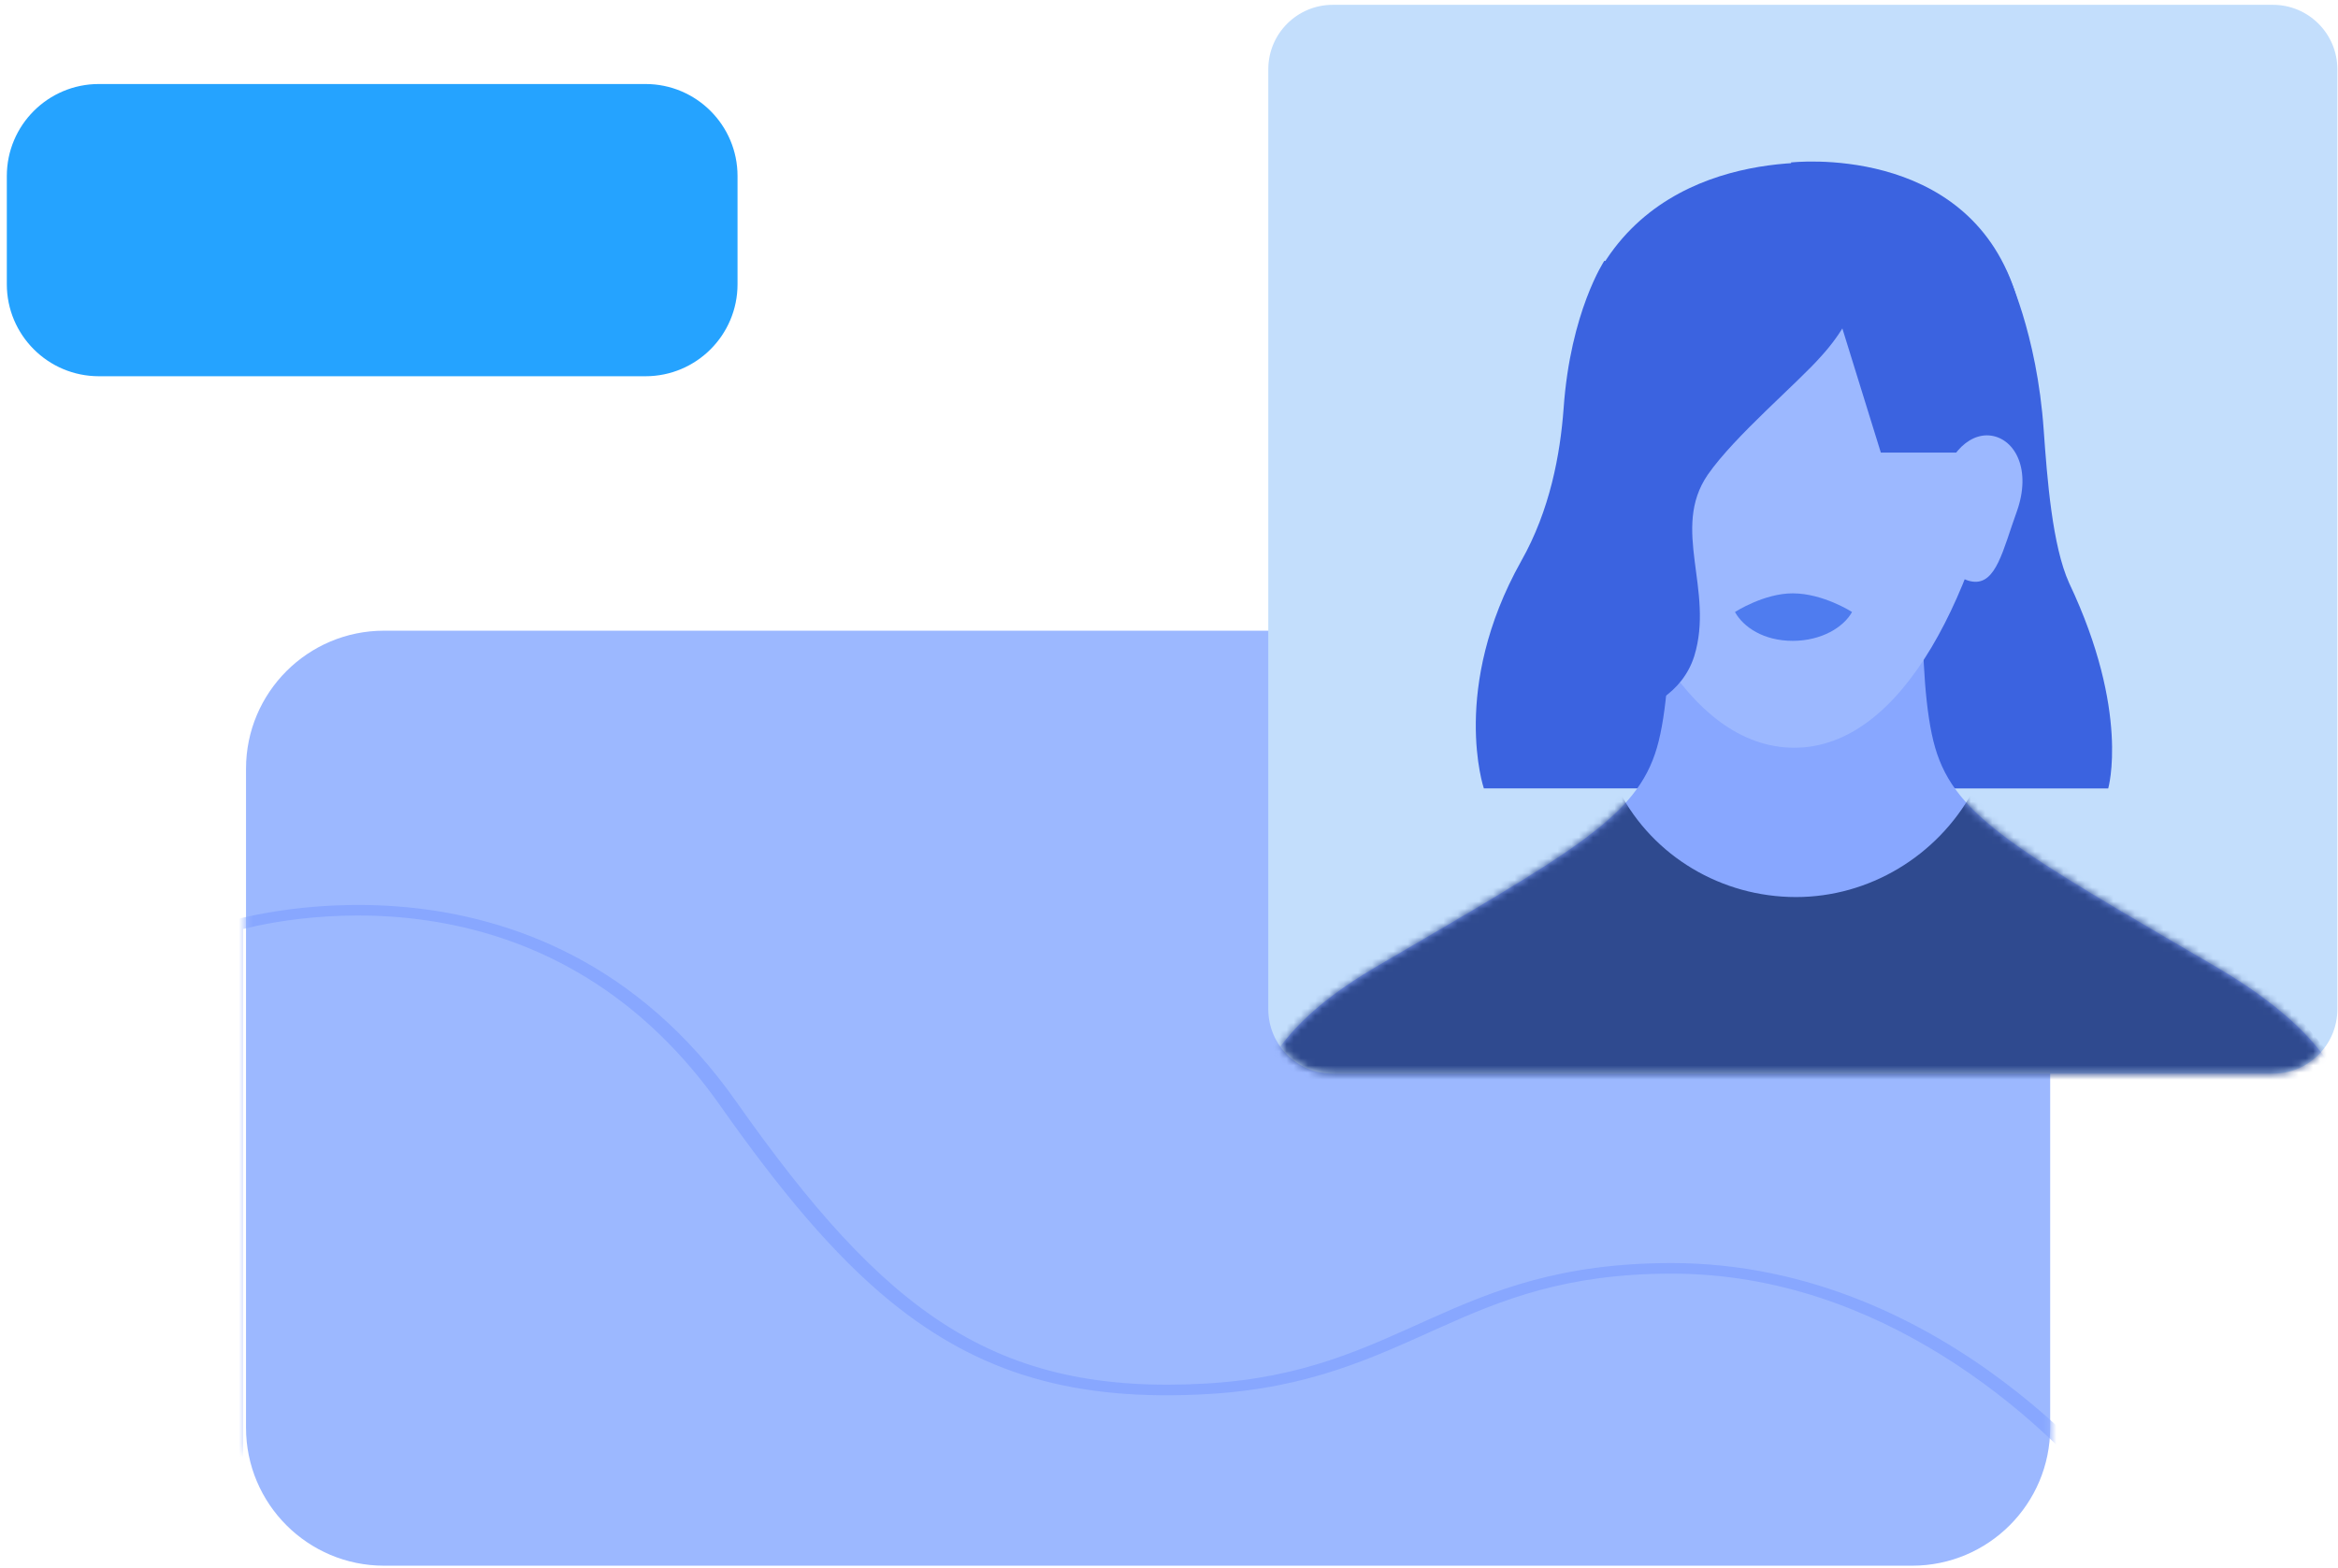
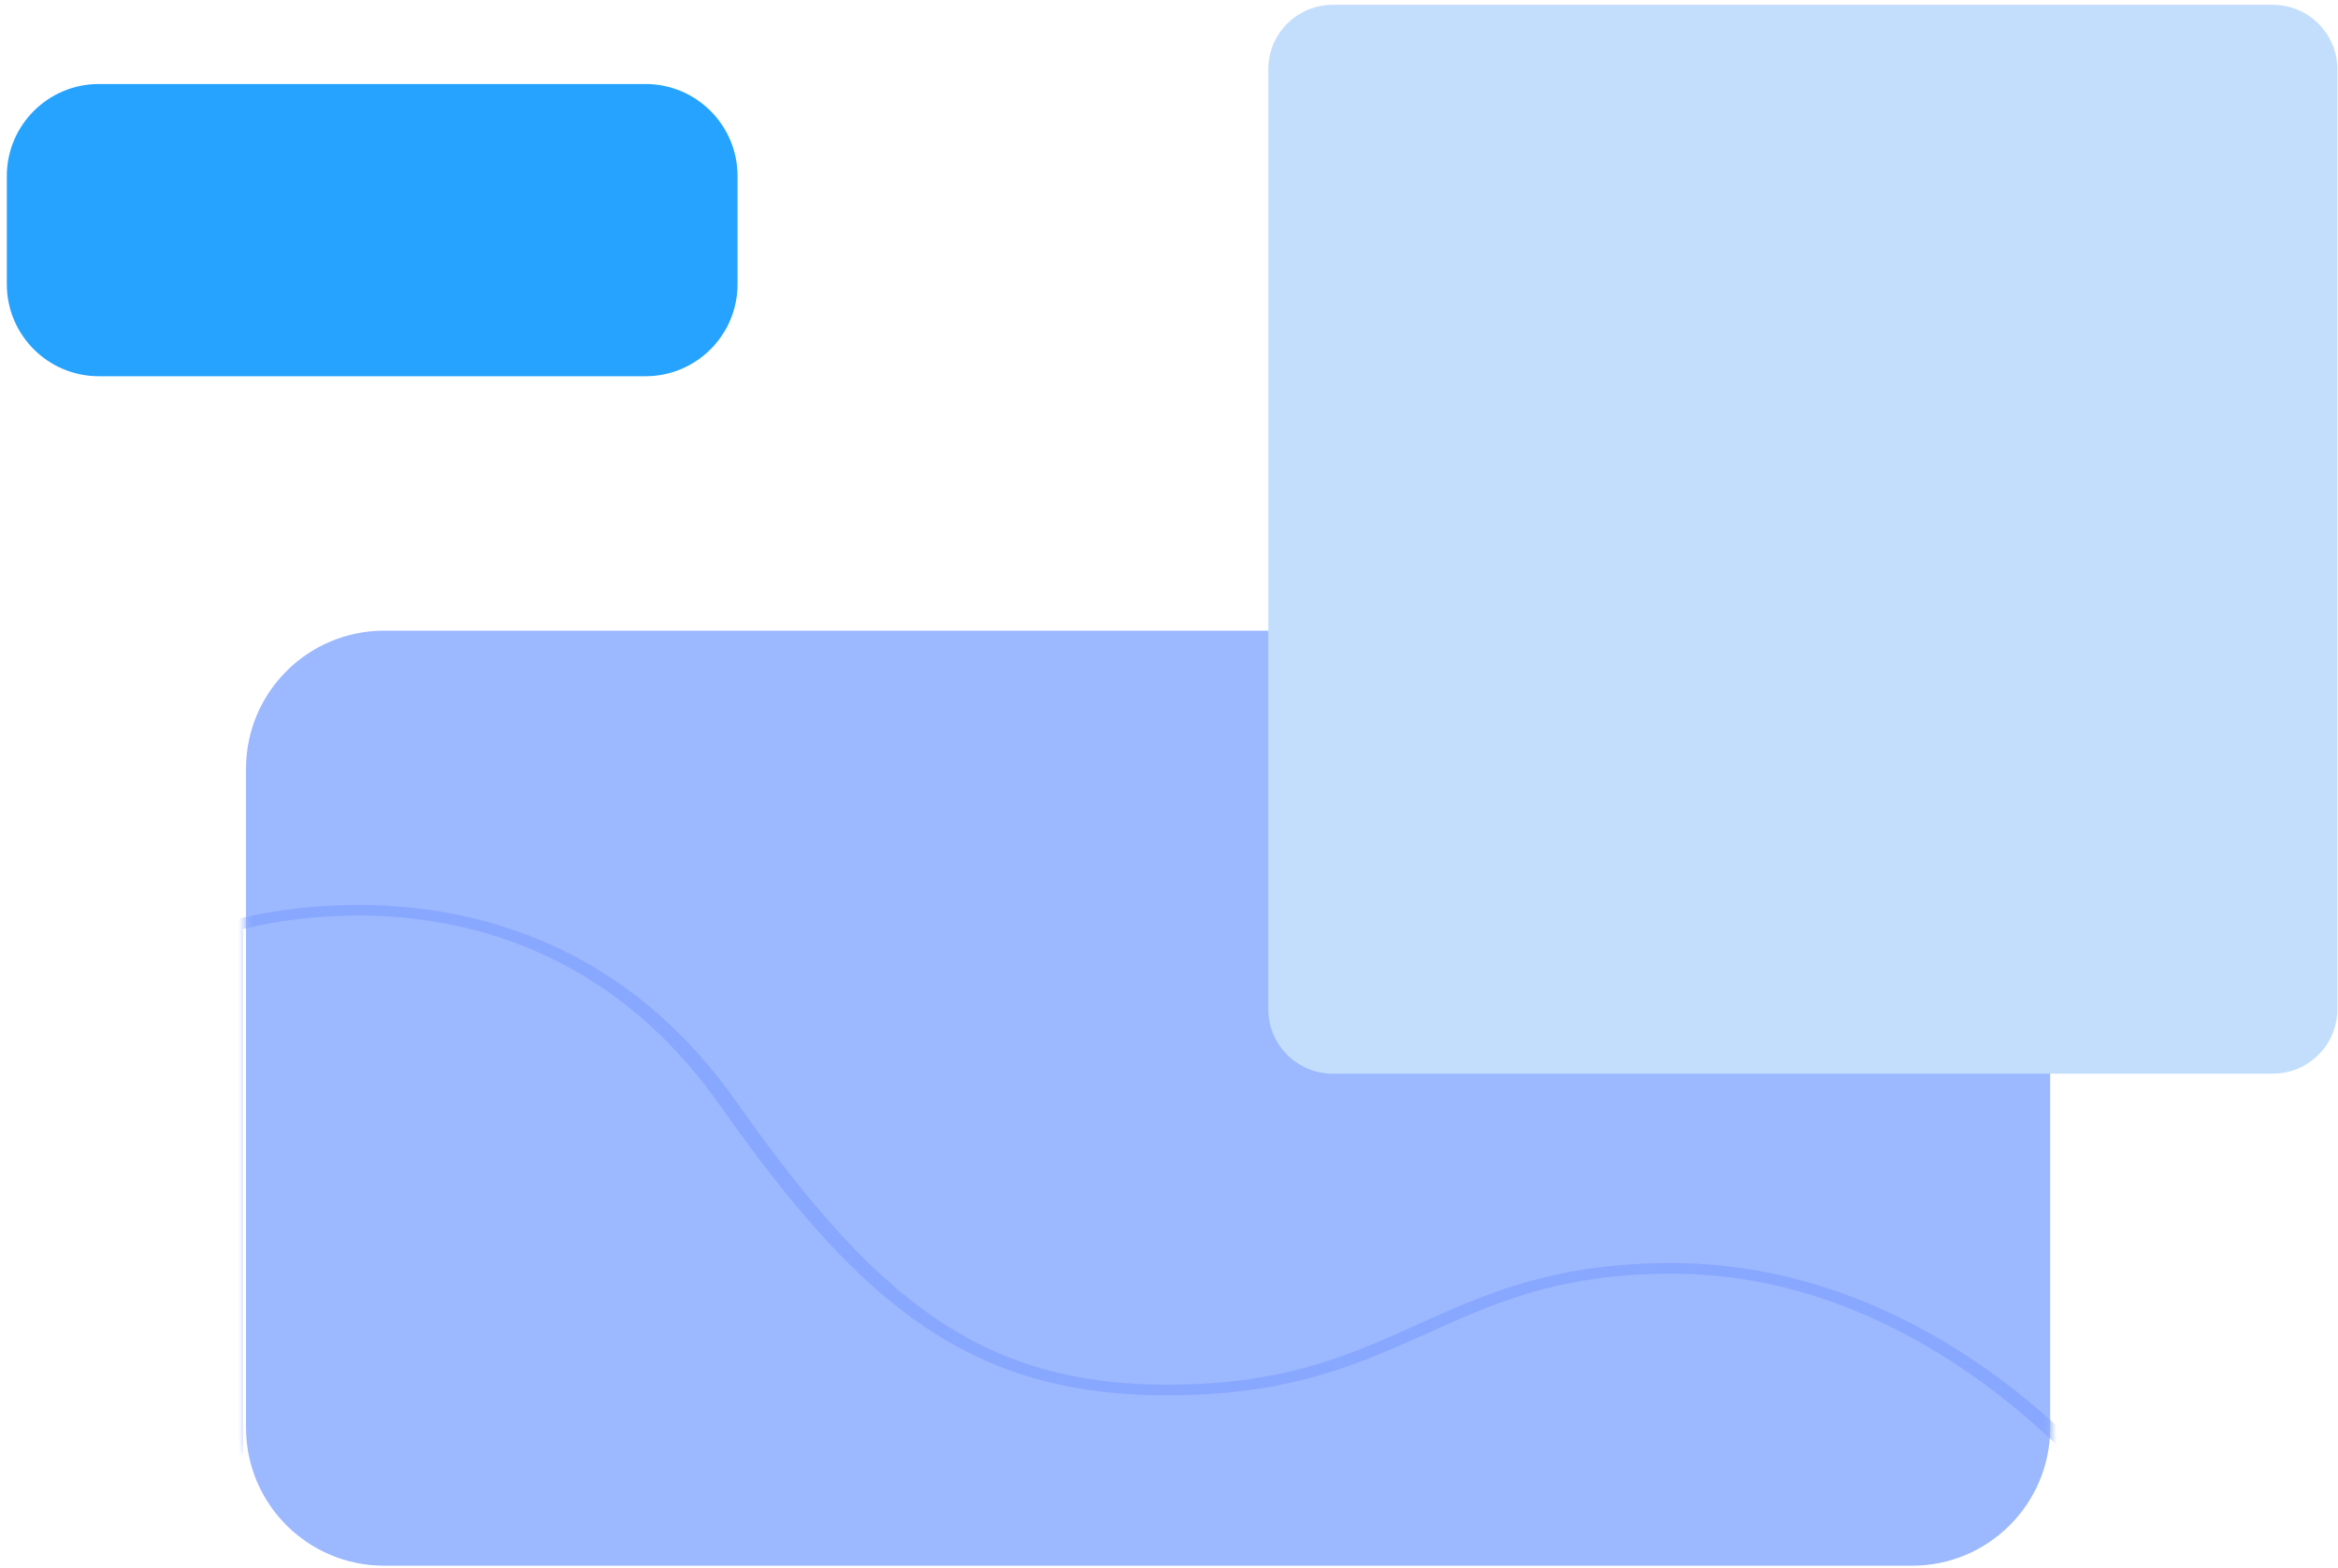
<svg xmlns="http://www.w3.org/2000/svg" width="328" height="220" viewBox="0 0 328 220" fill="none">
  <path d="M53.885 88.498H268.251C278.949 88.498 287.621 97.171 287.621 107.868V200.33C287.621 211.028 278.949 219.7 268.251 219.7H53.885C43.187 219.7 34.514 211.028 34.514 200.33V107.868C34.514 97.171 43.187 88.498 53.885 88.498Z" fill="#9CB8FF" />
  <path d="M13.871 11.789H90.555C97.687 11.789 103.469 17.571 103.469 24.703V39.88C103.469 47.012 97.687 52.794 90.555 52.794H13.871C6.739 52.794 0.957 47.012 0.957 39.88V24.703C0.957 17.571 6.739 11.789 13.871 11.789Z" fill="#25A3FF" />
  <mask id="mask0_1371_4664" style="mask-type:luminance" maskUnits="userSpaceOnUse" x="34" y="117" width="254" height="87">
    <path d="M34.51 117.166H287.617V203.687H34.51V117.166Z" fill="white" />
  </mask>
  <g mask="url(#mask0_1371_4664)">
    <path fill-rule="evenodd" clip-rule="evenodd" d="M31.674 129.403V210.661H298.469C298.469 210.661 273.697 177.233 234.5 177.233C203.462 177.233 196.858 192.529 169.247 194.135C139.477 195.867 124.049 184.088 103.258 154.539C75.753 115.446 31.674 129.403 31.674 129.403ZM34.103 130.361C38.114 129.346 50.821 126.75 65.299 130.188C77.308 133.039 90.392 140.011 101.027 155.126C109.439 167.081 117.001 176.154 124.952 182.633C137.34 192.728 150.712 196.706 169.477 195.614C183.795 194.781 192.708 190.454 202.024 186.28C210.632 182.423 219.627 178.718 234.5 178.718C249.512 178.718 262.266 183.9 272.225 190.045C283.583 197.054 291.327 205.364 294.559 209.175H34.103V130.361Z" fill="#88A7FF" />
  </g>
  <path fill-rule="evenodd" clip-rule="evenodd" d="M186.976 0.676C181.977 0.676 177.93 4.723 177.93 9.722V141.611C177.93 146.61 181.977 150.657 186.976 150.657C213.64 150.657 291.963 150.657 318.865 150.657C323.864 150.657 327.911 146.61 327.911 141.611V9.722C327.911 4.723 323.864 0.676 318.865 0.676C291.963 0.676 213.64 0.676 186.976 0.676Z" fill="#C3DEFC" />
  <mask id="mask1_1371_4664" style="mask-type:luminance" maskUnits="userSpaceOnUse" x="177" y="0" width="151" height="151">
-     <path d="M186.968 0.666C181.969 0.666 177.922 4.713 177.922 9.713V141.601C177.922 146.6 181.969 150.648 186.968 150.648C213.632 150.648 291.955 150.648 318.857 150.648C323.856 150.648 327.903 146.6 327.903 141.601V9.713C327.903 4.713 323.856 0.666 318.857 0.666C291.955 0.666 213.632 0.666 186.968 0.666Z" fill="white" />
-   </mask>
+     </mask>
  <g mask="url(#mask1_1371_4664)">
    <path fill-rule="evenodd" clip-rule="evenodd" d="M281.48 38.027C281.48 38.027 285.766 46.598 286.718 60.406C287.194 67.071 287.908 76.594 290.289 81.832C298.859 99.924 295.764 110.637 295.764 110.637H251.246L251.484 45.645L281.48 38.027Z" fill="#3B63E0" />
-     <path fill-rule="evenodd" clip-rule="evenodd" d="M225.075 36.592C225.075 36.592 220.313 43.734 219.361 57.304C218.885 63.731 217.457 71.588 213.409 78.73C203.411 96.584 208.172 110.63 208.172 110.63H250.786L252.452 43.972L225.075 36.592Z" fill="#3B63E0" />
-     <path fill-rule="evenodd" clip-rule="evenodd" d="M251.731 213.726C251.731 213.726 132.698 171.35 192.691 135.879C220.782 119.452 229.591 114.691 232.448 104.93C235.304 95.169 234.114 72.791 234.114 72.791L251.969 78.981L270.062 72.791C270.062 72.791 268.634 95.169 271.49 104.93C274.347 114.691 283.156 119.452 311.247 135.879C376.478 174.445 252.207 213.726 252.207 213.726V213.964L251.731 213.726Z" fill="#88A7FF" />
+     <path fill-rule="evenodd" clip-rule="evenodd" d="M251.731 213.726C251.731 213.726 132.698 171.35 192.691 135.879C220.782 119.452 229.591 114.691 232.448 104.93C235.304 95.169 234.114 72.791 234.114 72.791L251.969 78.981L270.062 72.791C270.062 72.791 268.634 95.169 271.49 104.93C376.478 174.445 252.207 213.726 252.207 213.726V213.964L251.731 213.726Z" fill="#88A7FF" />
    <mask id="mask2_1371_4664" style="mask-type:luminance" maskUnits="userSpaceOnUse" x="175" y="72" width="156" height="142">
-       <path d="M251.739 213.722C251.739 213.722 132.706 171.346 192.698 135.875C220.79 119.448 229.599 114.687 232.455 104.926C235.312 95.165 234.122 72.787 234.122 72.787L251.977 78.977L270.07 72.787C270.07 72.787 268.641 95.165 271.498 104.926C274.355 114.687 283.163 119.448 311.255 135.875C376.485 174.441 252.215 213.722 252.215 213.722V213.96L251.739 213.722Z" fill="white" />
-     </mask>
+       </mask>
    <g mask="url(#mask2_1371_4664)">
      <path fill-rule="evenodd" clip-rule="evenodd" d="M251.729 199.676L219.352 196.343L186.499 175.393L167.93 159.205C167.93 159.205 183.166 139.921 191.736 131.351C204.83 118.257 227.208 111.115 227.208 111.115C231.969 120.162 241.492 125.875 251.967 125.875C262.204 125.875 271.726 120.162 276.726 111.115C276.726 111.115 299.104 118.495 312.198 131.351C320.768 139.921 336.004 159.205 336.004 159.205L317.197 175.631L284.344 196.581L251.729 199.676Z" fill="#2F4A8F" />
    </g>
-     <path fill-rule="evenodd" clip-rule="evenodd" d="M221.728 60.404C220.062 51.834 226.728 23.504 252.439 23.504C276.008 23.504 283.388 50.405 281.959 58.261C277.674 83.02 266.961 104.922 251.725 104.922C236.727 104.922 226.252 84.211 221.728 60.404Z" fill="#9CB8FF" />
    <path fill-rule="evenodd" clip-rule="evenodd" d="M282.671 40.89C275.767 19.94 251.246 22.797 251.246 22.797L263.864 63.507H278.386L283.385 68.744C281.719 73.743 286.956 53.984 282.671 40.89Z" fill="#3B63E0" />
-     <path fill-rule="evenodd" clip-rule="evenodd" d="M224.354 38.034C234.829 19.703 258.635 23.036 258.635 23.036C258.635 23.036 267.444 36.844 255.54 49.937C252.208 53.746 243.399 61.126 239.59 66.602C234.353 74.22 240.542 82.79 237.686 92.075C234.353 102.55 218.164 101.598 218.164 101.598C218.164 101.598 218.402 48.509 224.354 38.034Z" fill="#3B63E0" />
    <path fill-rule="evenodd" clip-rule="evenodd" d="M259.825 85.877C258.635 88.019 255.54 89.924 251.493 89.924C247.446 89.924 244.589 88.019 243.398 85.877C243.398 85.877 247.446 83.258 251.493 83.258C255.778 83.258 259.825 85.877 259.825 85.877Z" fill="#2D62E8" fill-opacity="0.69" />
    <path fill-rule="evenodd" clip-rule="evenodd" d="M279.345 61.132C276.012 60.656 272.679 64.227 271.965 69.941C271.251 75.654 273.155 81.13 276.726 81.606C280.059 82.082 281.012 77.083 282.916 71.845C285.059 65.894 282.678 61.608 279.345 61.132Z" fill="#9CB8FF" />
  </g>
</svg>